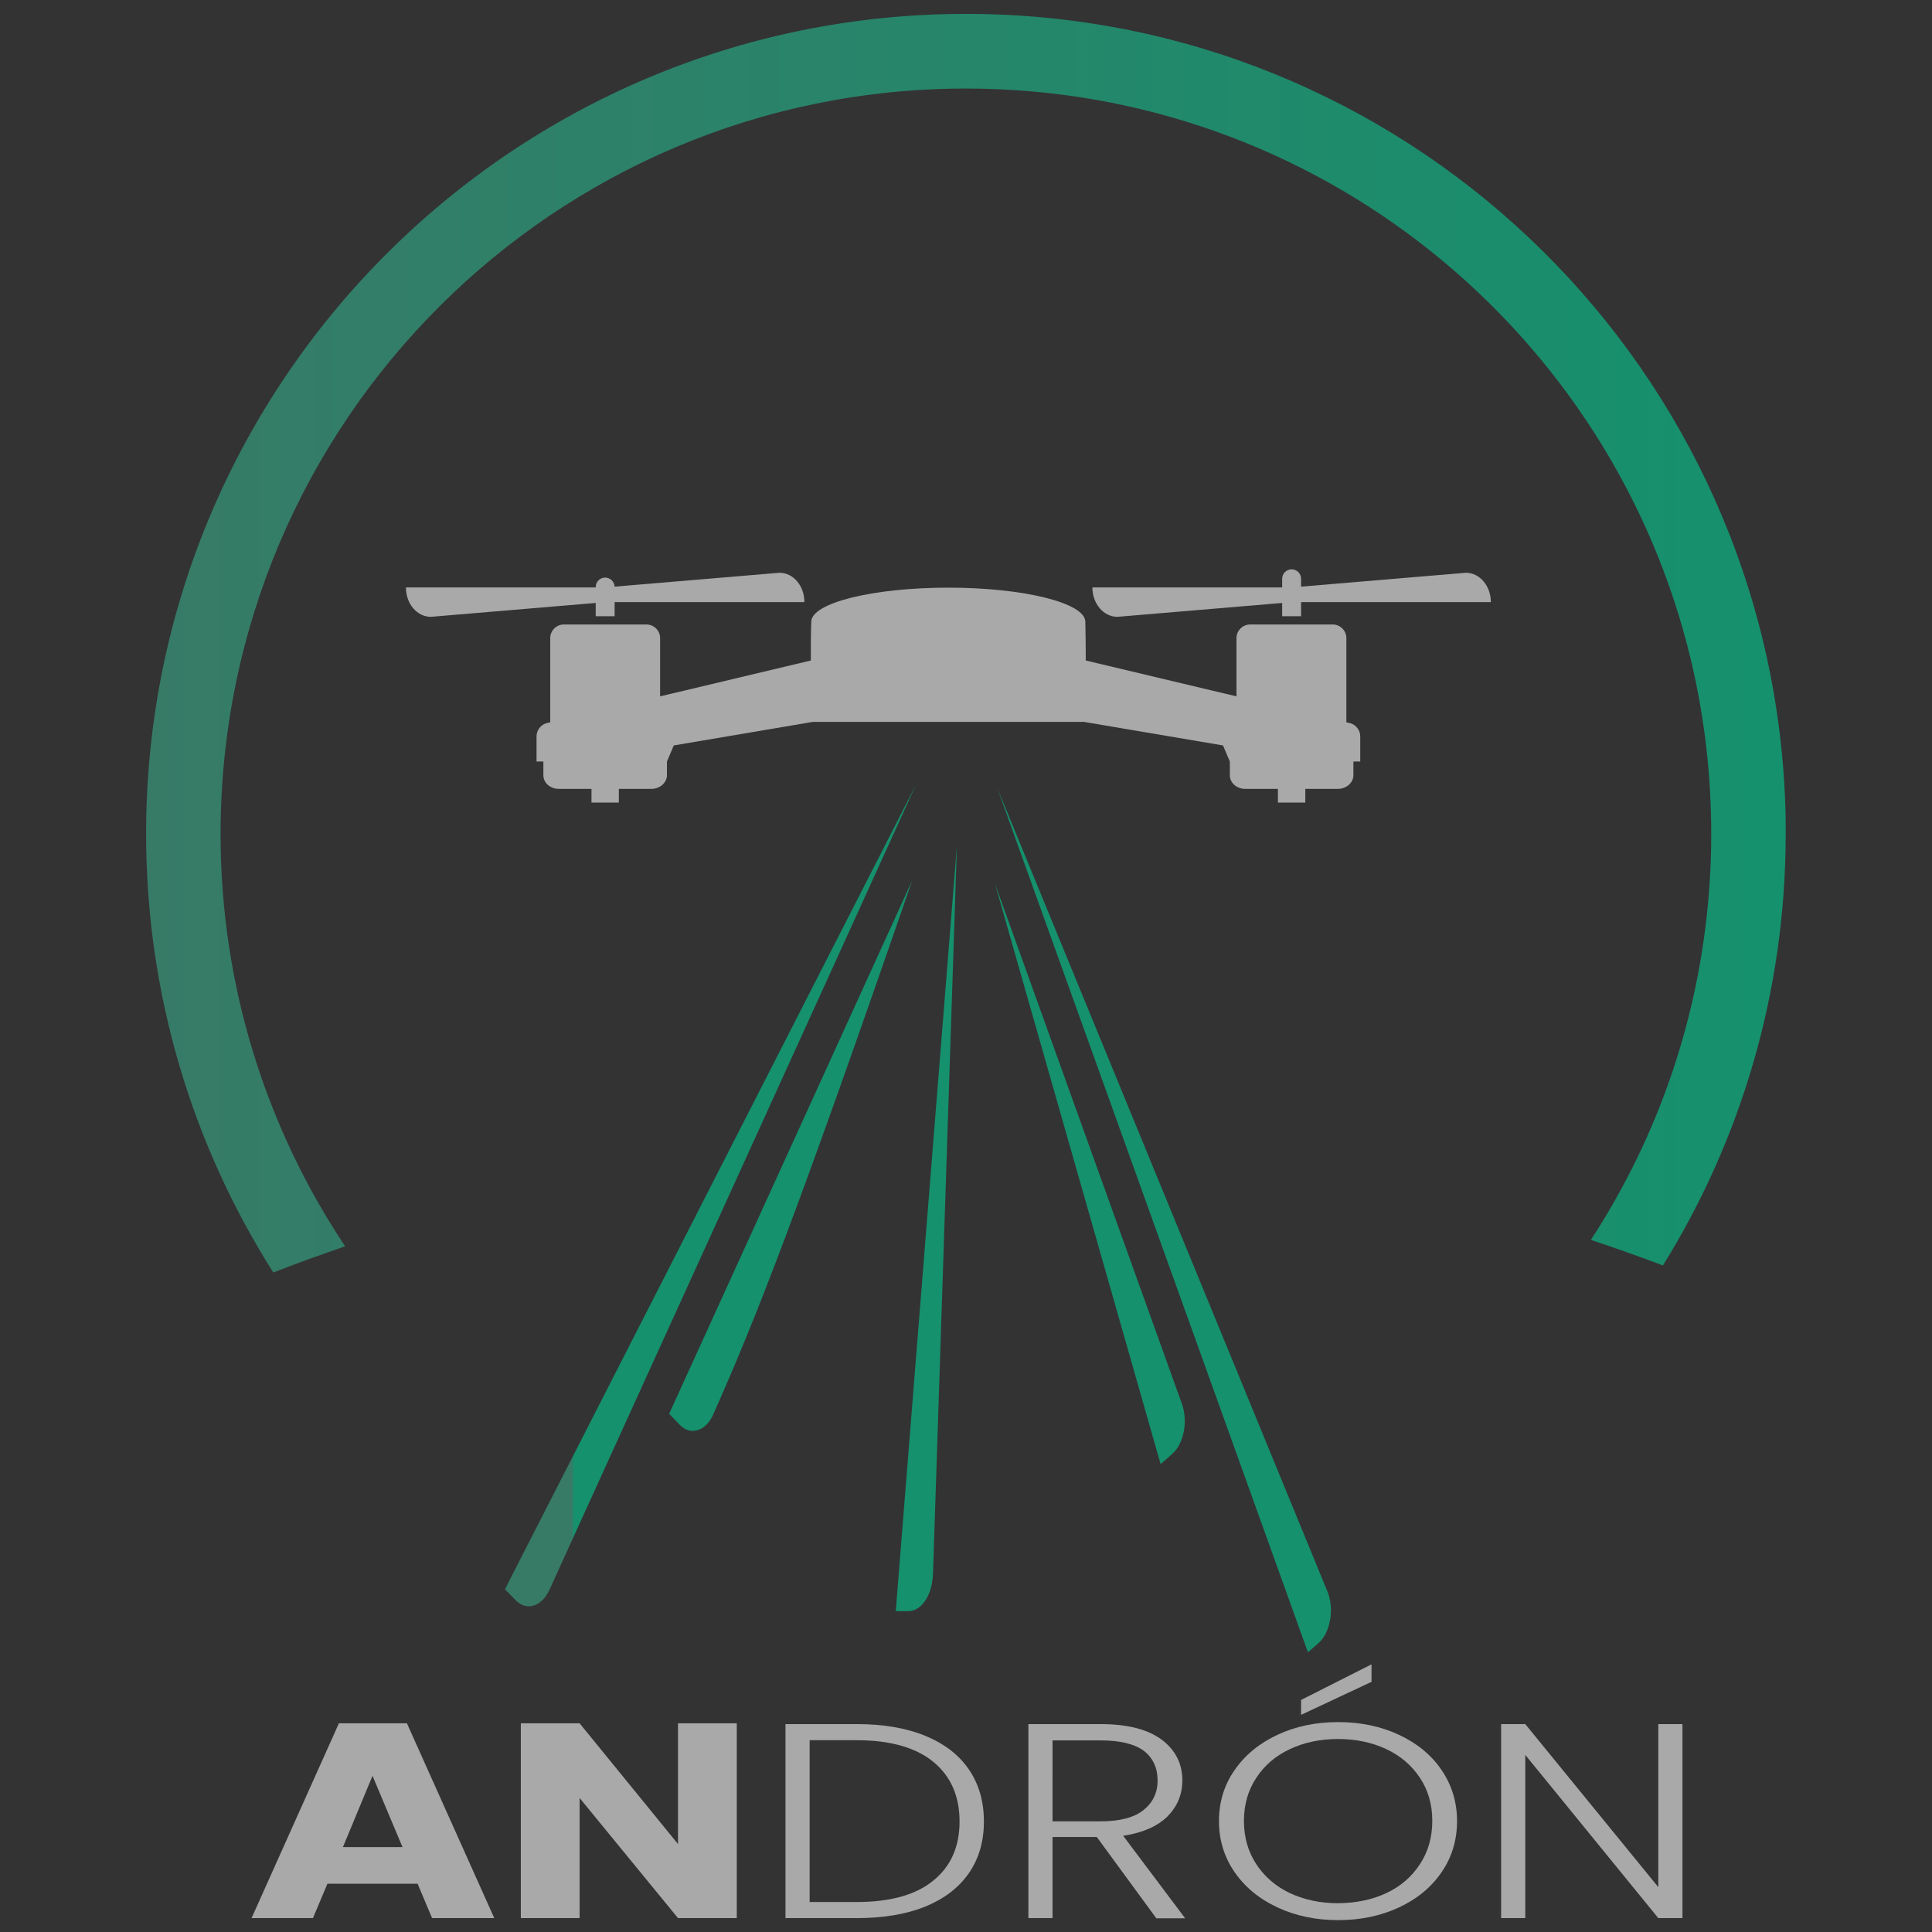
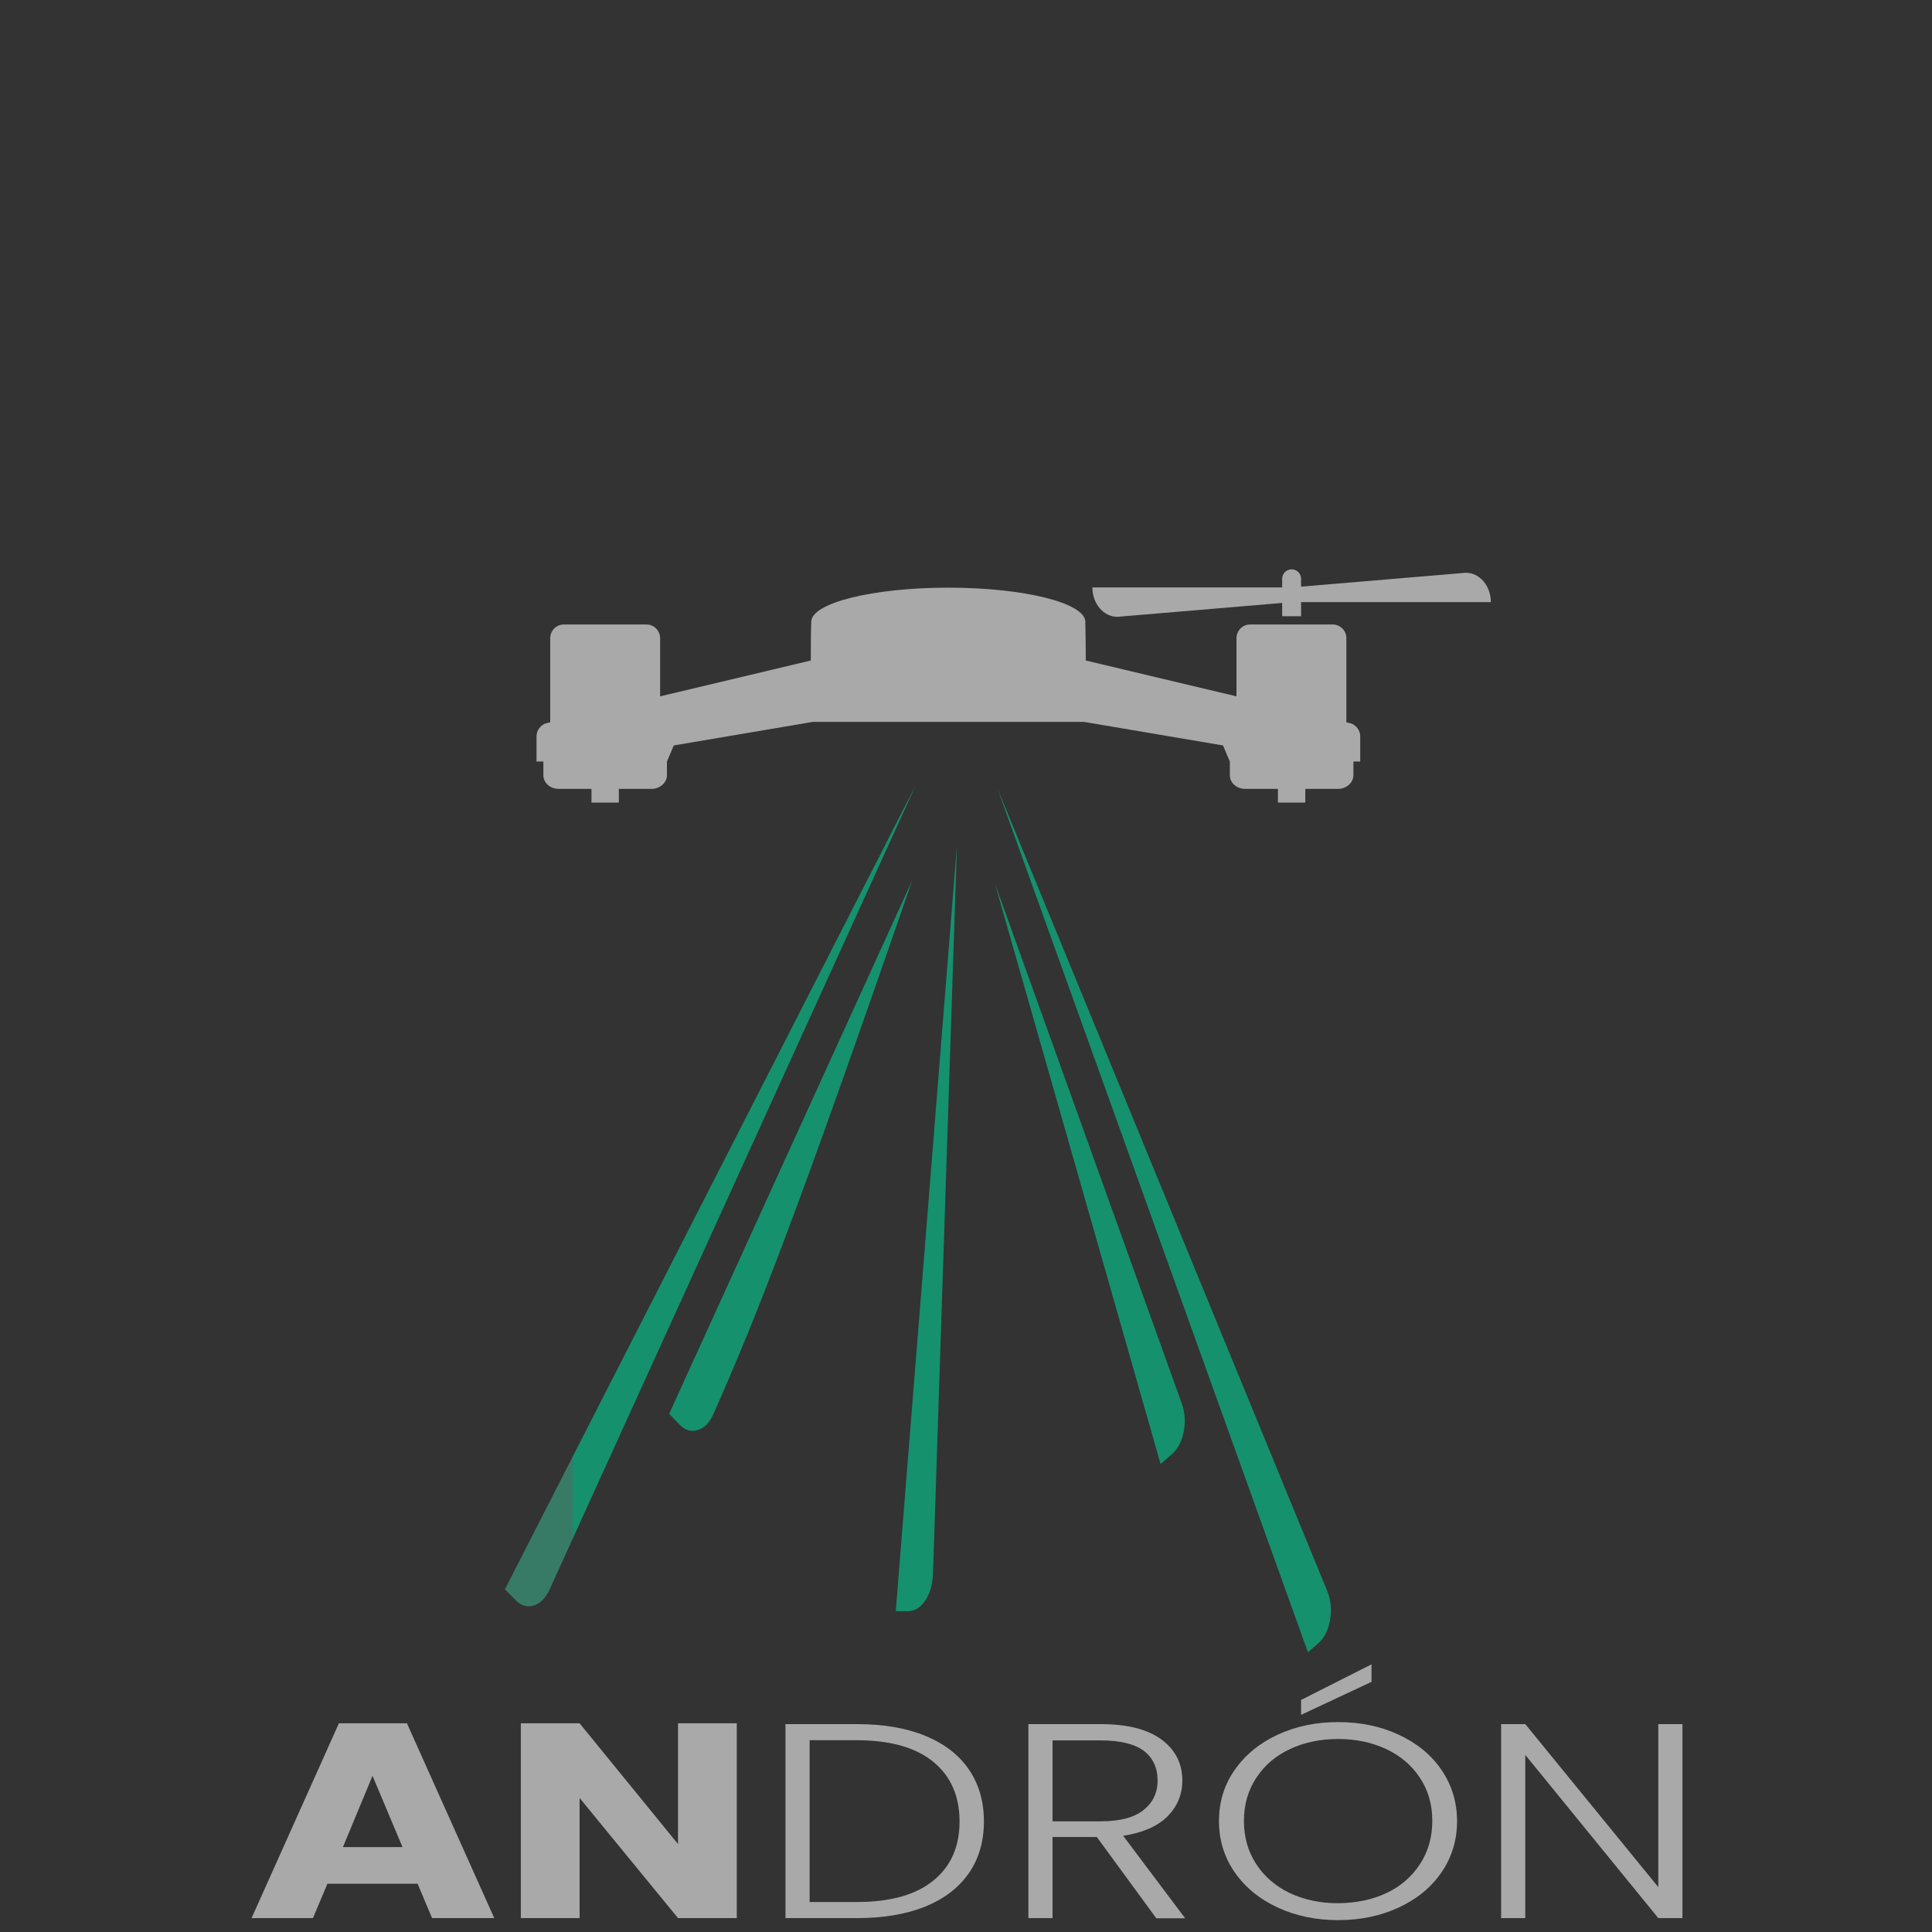
<svg xmlns="http://www.w3.org/2000/svg" id="Layer_1" x="0px" y="0px" width="960px" height="960px" viewBox="0 0 960 960" style="enable-background:new 0 0 960 960;" xml:space="preserve">
  <rect x="0" y="0" width="960" height="960" fill="#333333" stroke="none" />
  <style type="text/css">	.st0{fill-rule:evenodd;clip-rule:evenodd;fill:url(#SVGID_1_);}	.st1{opacity:0.58;}	.st2{fill:#FFFFFF;}	.st3{fill:url(#SVGID_2_);}</style>
  <linearGradient id="SVGID_1_" gradientUnits="userSpaceOnUse" x1="72.637" y1="319.576" x2="887.363" y2="319.576">
    <stop offset="0" style="stop-color:#377B67" />
    <stop offset="1" style="stop-color:#15916D" />
  </linearGradient>
-   <path class="st0" d="M886.6,389.4C873.8,176,696.6,6.9,480,6.9C255.1,6.9,72.6,189.3,72.6,414.3c0,80.2,23.2,154.9,63.2,218 c11.8-4.6,23.7-8.9,35.7-13c-39.1-58.7-61.9-129.2-61.9-204.9C109.7,209.8,275.5,44,480,44c174.8,0,321.3,121.1,360.2,283.9 c6.6,27.7,10.1,56.6,10.1,86.4c0,7.7-0.2,15.3-0.7,22.9c-4,65.8-25.2,126.9-59.1,178.9c12,4,24,8.2,35.8,12.7 c38.5-62,60.8-135.1,61-213.4v-1.2C887.4,405.9,887.1,397.6,886.6,389.4z" />
  <g class="st1">
    <g>
-       <path class="st2" d="M296,306.2h9.4v-7h94.3c0-8.1-5.5-14.6-12.4-14.6l-81.9,6.9c-0.1-2.5-2.2-4.5-4.7-4.5c-2.6,0-4.7,2.1-4.7,4.7   v0.2h-94.3c0,8.1,5.5,14.6,12.4,14.6l81.9-6.9V306.2z" />
      <path class="st2" d="M671.1,359.4l-2.1-0.5v-41.8c0-3.8-3.1-6.8-6.8-6.8h-15.8h-9.4h-15.8c-3.8,0-6.8,3.1-6.8,6.8V346l-6.8-1.6   l0,0l-68.1-16.2c0-0.9,0-1.7,0-2.6c0-5.4-0.1-10.8-0.2-16.1l0-0.5c0-9.4-30.5-17-68.1-17c-37.6,0-68.1,7.6-68.1,17l0,0.5   c-0.2,5.3-0.2,10.7-0.2,16.1c0,0.9,0,1.8,0,2.6l-68.1,16.2h0L328,346v-28.9c0-3.8-3.1-6.8-6.8-6.8h-15.8H296h-15.8   c-3.8,0-6.8,3.1-6.8,6.8v41.8l-2.1,0.5c-2.7,0.9-4.7,3.5-4.7,6.5v12.5h3.4v6.8c0,3.8,3.4,6.8,7.7,6.8h16.2v6.8h13.6v-6.8h16.2   c4.2,0,7.7-3.1,7.7-6.8v-6.8l3.4-8l69.1-11.7l0,0l134.7,0l0,0l0,0l0,0c0,0,0,0,0,0l69.1,11.7l3.4,8v6.8c0,3.8,3.4,6.8,7.7,6.8H635   v6.8h13.6v-6.8h16.2c4.2,0,7.7-3.1,7.7-6.8v-6.8h3.4v-12.5C675.9,362.9,673.9,360.3,671.1,359.4z" />
    </g>
    <path class="st2" d="M555.2,306.5l81.9-6.9v6.6h9.4v-7h94.3c0-8-5.5-14.6-12.4-14.6l-81.9,6.9v-3.9c0-2.6-2.1-4.7-4.7-4.7  s-4.7,2.1-4.7,4.7v4.3h-94.3C542.8,300,548.4,306.5,555.2,306.5z" />
  </g>
  <linearGradient id="SVGID_2_" gradientUnits="userSpaceOnUse" x1="284.128" y1="605.482" x2="285.27" y2="605.482">
    <stop offset="0" style="stop-color:#377B67" />
    <stop offset="1" style="stop-color:#15916D" />
  </linearGradient>
  <path class="st3" d="M250.9,789.7l5.4,5.5c5.4,5.5,12.9,3.1,16.7-5.2L455.1,390L250.9,789.7z M495.6,391.7L649.9,821l5.1-4.4 c3-2.6,5-6.6,5.9-11.6c0.9-5.1,0.4-9.9-1.3-14.2L495.6,391.7z M445.1,800.6l6,0c3.4,0,6.4-1.8,8.8-5.5c2.4-3.7,3.5-8.2,3.7-13.3 l11.9-361.7L445.1,800.6z M453.3,437.4L332.5,702.5l5.2,5.4c2.7,2.8,5.7,3.7,9,2.7c3.3-1,5.9-3.7,7.8-8 C376.2,653.8,396.7,601.3,453.3,437.4z M576.7,727.5l5.7-5c5.8-5,8-16.2,4.9-24.9l-92.9-258.5L576.7,727.5z" />
  <g class="st1">
    <path class="st2" d="M207.5,936h-44.8l-7.2,17.1H125l43.4-96.8h33.8l43.4,96.8h-30.9L207.5,936z M200,917.8l-14.9-35.4l-14.7,35.4  H200z" />
    <path class="st2" d="M366.1,953.1h-29.2L288,893.4v59.7h-29.2v-96.8H288l48.9,60v-60h29.2V953.1z" />
    <path class="st2" d="M459.7,862.5c9.5,3.9,16.7,9.4,21.7,16.7c5,7.3,7.5,15.9,7.5,25.9c0,9.9-2.5,18.5-7.5,25.7  c-5,7.2-12.2,12.7-21.7,16.6c-9.5,3.8-20.8,5.7-34,5.7h-35.4v-96.4h35.4C438.9,856.7,450.2,858.6,459.7,862.5z M463.7,934.5  c8.7-7,13.1-16.8,13.1-29.4c0-12.7-4.4-22.6-13.1-29.7c-8.7-7.1-21.4-10.7-38-10.7h-23.4v80.4h23.4  C442.3,945.1,455,941.6,463.7,934.5z" />
    <path class="st2" d="M574.5,953.1L545,912.8h-22v40.3h-12v-96.4h35.9c13.3,0,23.4,2.6,30.3,7.7c6.9,5.2,10.3,11.9,10.3,20.3  c0,7-2.5,12.9-7.4,17.9c-5,4.9-12.3,8.1-22,9.6l30.8,41H574.5z M522.9,905H547c9.3,0,16.4-1.8,21.1-5.5c4.7-3.7,7.1-8.6,7.1-14.8  c0-6.3-2.3-11.2-6.8-14.7c-4.6-3.4-11.7-5.2-21.5-5.2h-23.9V905z" />
    <path class="st2" d="M634.8,947.8c-9-4.2-16.1-10-21.3-17.5c-5.2-7.5-7.8-16-7.8-25.4c0-9.5,2.6-18,7.8-25.4  c5.2-7.5,12.3-13.3,21.3-17.5c9-4.2,19-6.3,30.1-6.3c11.2,0,21.2,2.1,30.2,6.3c9,4.2,16.1,10,21.2,17.5c5.1,7.5,7.7,16,7.7,25.4  c0,9.5-2.6,18-7.7,25.4c-5.1,7.5-12.2,13.3-21.2,17.5c-9,4.2-19.1,6.3-30.2,6.3C653.9,954.1,643.8,952,634.8,947.8z M688.8,940.7  c7.1-3.3,12.6-8.1,16.7-14.3s6.2-13.4,6.2-21.6c0-8.2-2.1-15.4-6.2-21.5c-4.1-6.2-9.7-10.9-16.7-14.2c-7.1-3.3-15-5-23.9-5  c-8.9,0-16.9,1.7-23.9,5c-7.1,3.3-12.6,8-16.7,14.2c-4.1,6.2-6.2,13.3-6.2,21.5c0,8.2,2.1,15.4,6.2,21.6c4.1,6.2,9.7,11,16.7,14.3  c7.1,3.3,15,5,23.9,5C673.8,945.6,681.8,944,688.8,940.7z M681.5,835.7l-35,16.4v-7.4l35-17.7V835.7z" />
    <path class="st2" d="M836,953.1h-12L757.9,872v81.1h-12v-96.4h12l66.1,81v-81h12V953.1z" />
  </g>
</svg>